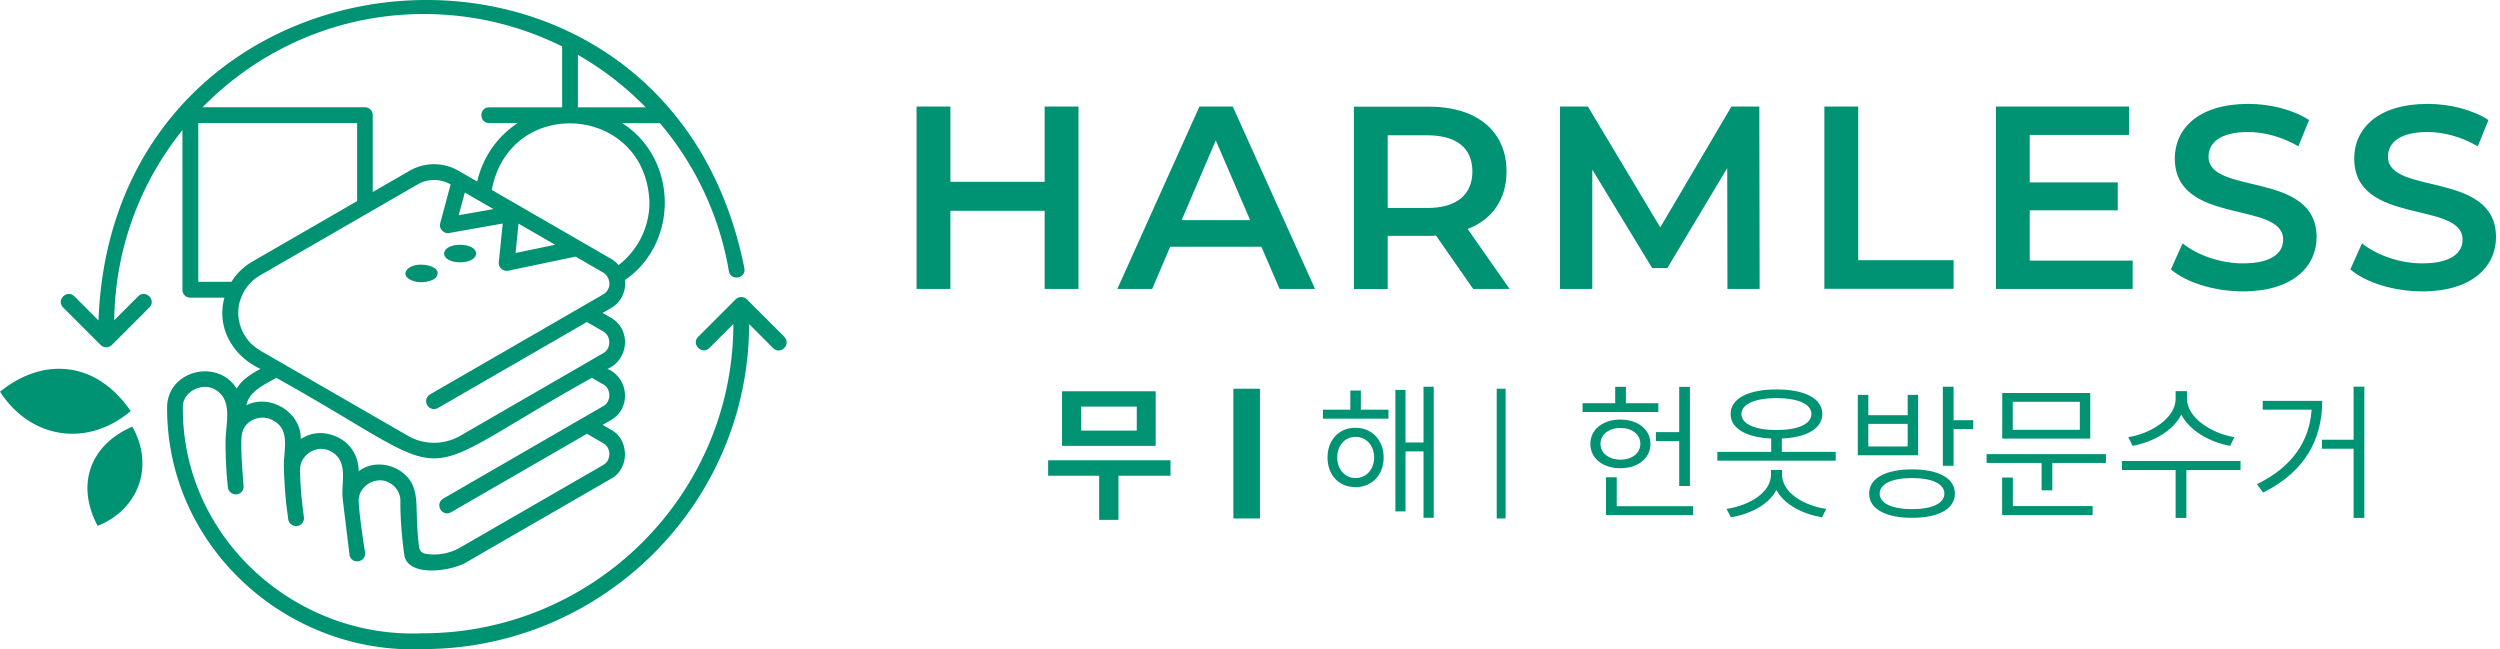
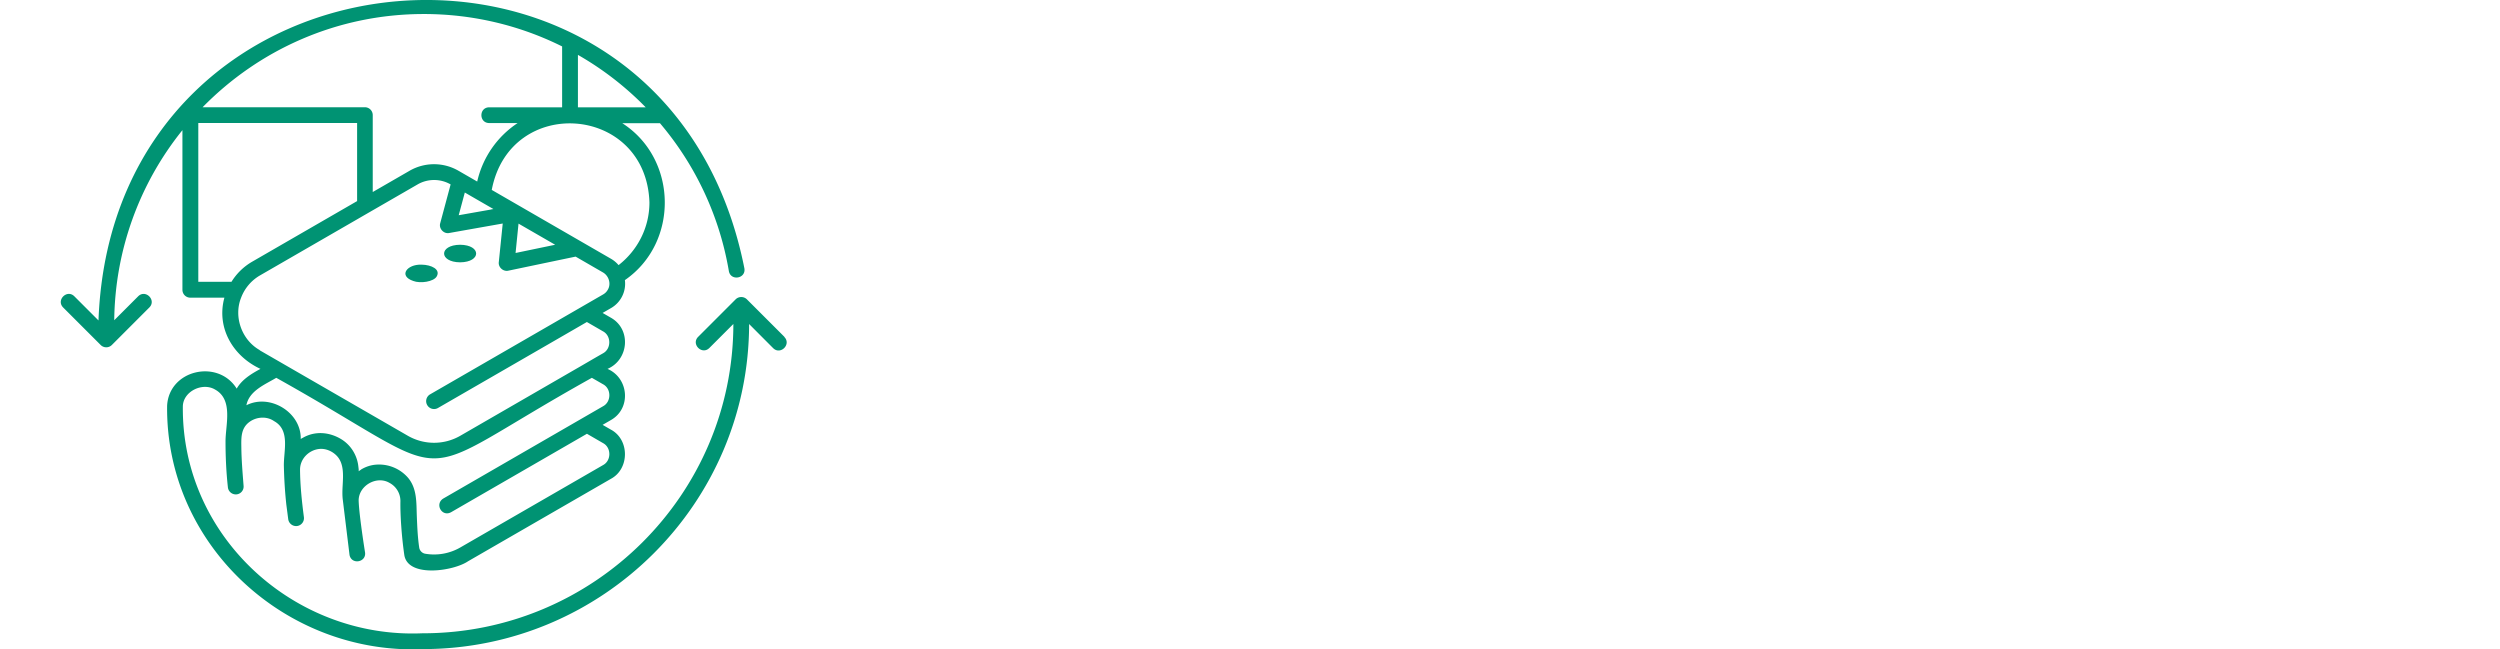
<svg xmlns="http://www.w3.org/2000/svg" width="231" height="60" viewBox="0 0 231 60" fill="none">
  <path d="M42.514 24.239c1.975-.02 1.975-1.605 0-1.624-1.974.02-1.974 1.604 0 1.624zM38.182 25.96c.643.254 1.903.078 2.176-.428.357-.643-.487-1.066-1.41-1.079-1.357-.045-2.15 1.04-.766 1.507z" fill="#009373" />
  <path d="m72.479 31.124-3.47-3.469a.741.741 0 0 0-1.032 0l-3.469 3.47c-.669.675.351 1.701 1.033 1.032l2.222-2.222c-.013 15.778-12.914 28.6-28.744 28.581-11.776.507-22.254-8.899-22.124-20.98.04-1.378 1.806-2.229 2.969-1.547 1.708.936.974 3.248.974 4.794 0 1.423.065 2.839.22 4.255a.735.735 0 0 0 .793.643.725.725 0 0 0 .657-.78c-.091-1.182-.195-2.37-.208-3.56-.013-.89-.046-1.753.727-2.338.656-.493 1.611-.571 2.3-.09 1.507.83.876 2.754.902 4.13.027 1.202.098 2.398.228 3.586l.175 1.345a.736.736 0 0 0 .819.63.732.732 0 0 0 .63-.819c-.189-1.448-.345-2.916-.357-4.378-.007-.993.792-1.812 1.766-1.922.598-.065 1.209.201 1.618.623.337.345.493.8.552 1.273.117.962-.117 1.93.026 2.885 0 .026.61 4.988.61 5.014.189.942 1.592.676 1.43-.266 0 0-.533-3.313-.585-4.71-.052-1.396 1.637-2.396 2.845-1.688a1.897 1.897 0 0 1 1.013 1.702c-.026 1.201.11 3.28.364 4.995.37 2.098 4.566 1.448 5.879.552l13.205-7.62c1.728-.922 1.735-3.624 0-4.547l-.766-.441.766-.442c1.897-1.072 1.663-3.878-.312-4.729 1.975-.85 2.209-3.657.312-4.729l-.766-.441.766-.442a2.597 2.597 0 0 0 1.293-2.592c5.021-3.462 4.885-11.211-.24-14.498h3.481a28.474 28.474 0 0 1 6.366 13.667c.169.935 1.585.701 1.436-.247C61.676-11.091 10.445-6.76 9.1 29.61l-2.234-2.235c-.676-.669-1.702.35-1.033 1.033l3.469 3.469a.73.73 0 0 0 1.033 0l3.468-3.47c.67-.675-.35-1.7-1.033-1.032l-2.214 2.215a28.487 28.487 0 0 1 6.3-17.564v14.752c0 .402.325.727.728.727h3.15c-.76 2.78.793 5.41 3.332 6.58-.831.448-1.714.981-2.195 1.825-1.721-2.767-6.262-1.747-6.43 1.585-.137 12.96 11.061 23.04 23.67 22.482 16.596-.026 30.094-13.492 30.107-30.036l2.221 2.228c.676.669 1.702-.35 1.033-1.033l.007-.013zM33.355 43.401c-.078.045-.15.097-.227.15.045-.033-.007-.37-.013-.423a3.373 3.373 0 0 0-.377-1.254 3.302 3.302 0 0 0-1.163-1.266c-1.09-.682-2.435-.819-3.579-.163-.026.013-.208.104-.208.13.065-2.468-2.845-4.235-5.02-3.13.253-1.339 1.734-1.923 2.76-2.534 17.805 9.938 11.38 9.906 29.159 0l1.04.598c.766.409.772 1.61 0 2.026l-14.778 8.536c-.8.513-.117 1.721.727 1.26 2.89-1.67 9.737-5.619 12.556-7.25l1.494.865c.767.409.773 1.61 0 2.026l-13.205 7.62a4.854 4.854 0 0 1-3.242.571.683.683 0 0 1-.545-.578c-.143-.961-.182-1.936-.221-2.91-.046-1.234.032-2.546-.825-3.547a3.546 3.546 0 0 0-2.839-1.201 3.108 3.108 0 0 0-1.5.467l.006.007zm12.01-24.04-2.98.526.564-2.099c.682.397 1.956 1.13 2.644 1.527l-.227.039v.006zm2.553 1.305 3.378 1.949-3.657.76.273-2.715.007.006zM24.003 32.352c-1.663-.93-2.436-3.086-1.722-4.852a4.014 4.014 0 0 1 1.721-2.04l8.99-5.19c.975-.565 4.56-2.63 5.593-3.229a3.052 3.052 0 0 1 3.053 0l-.961 3.58c-.15.493.325 1.013.831.909 1.338-.24 3.625-.643 4.944-.877l-.364 3.573c-.059.474.415.89.877.786.994-.208 5.15-1.079 6.223-1.3l2.54 1.469c.532.318.76 1.052.428 1.598a1.131 1.131 0 0 1-.429.428l-5.748 3.32-10.238 5.91a.726.726 0 0 0-.266.994c.202.351.65.468.994.267 3.027-1.748 10.835-6.25 13.758-7.945l1.494.864c.766.41.773 1.611 0 2.027-.747.422-1.754 1.02-2.495 1.442L42.521 40.27a4.85 4.85 0 0 1-4.827 0l-13.699-7.905.006-.013zm36.005-13.648c0 2.358-1.124 4.45-2.852 5.794a2.644 2.644 0 0 0-.695-.584l-11.023-6.366c1.683-8.834 14.271-7.886 14.57 1.156zm-.344-8.788H53.4V5.07a28.552 28.552 0 0 1 6.262 4.846zm-20.5-8.62c4.572 0 8.918 1.072 12.776 2.994v5.626h-6.742c-.955.013-.955 1.442 0 1.455h2.63a8.814 8.814 0 0 0-3.734 5.404l-1.735-1a4.523 4.523 0 0 0-4.508 0l-3.41 1.968v-7.106a.726.726 0 0 0-.727-.728H18.72c5.196-5.307 12.432-8.613 20.435-8.613h.006zM18.323 26.038V11.364h14.674v7.217l-9.718 5.612a5.47 5.47 0 0 0-1.89 1.845h-3.066z" fill="#009373" />
-   <path d="M6.476 34.151c-2.254-.338-4.495.448-6.476 2.04 2.832 4.39 8.094 5.17 12.075 1.792-1.429-2.098-3.351-3.5-5.599-3.838v.006zM8.392 43.225c-.598 1.709-.318 3.58.63 5.366 3.839-1.533 5.248-5.586 3.202-9.172-1.851.805-3.235 2.098-3.832 3.806zM99.652 9.845v16.852h-3.126V19.48h-8.71v7.217H84.69V9.845h3.127v6.952h8.709V9.845h3.126zM116.552 22.796h-8.426l-1.663 3.9h-3.221l7.585-16.85h3.08l7.604 16.85h-3.278l-1.681-3.9zm-1.039-2.456-3.174-7.368-3.155 7.368h6.329zM136.123 26.697l-3.438-4.93c-.217.027-.435.027-.652.027h-3.807v4.912H125.1V9.855h6.933c4.43 0 7.17 2.257 7.17 5.989 0 2.55-1.304 4.43-3.59 5.318l3.873 5.535h-3.372.009zM131.882 12.5h-3.656v6.716h3.656c2.739 0 4.166-1.247 4.166-3.373 0-2.125-1.417-3.343-4.166-3.343zM159.615 26.697l-.019-11.165-5.535 9.238h-1.398l-5.535-9.097v11.024h-2.985V9.845h2.578l6.688 11.165 6.575-11.165h2.578l.029 16.852h-2.976zM168.571 9.845h3.127v14.198h8.813v2.645h-11.94V9.836v.01zM197.059 24.07v2.627h-12.638V9.845h12.298v2.626h-9.172v4.383h8.133v2.579h-8.133v4.647h9.503l.009-.01zM200.583 24.912l1.086-2.428c1.351 1.086 3.486 1.852 5.564 1.852 2.626 0 3.731-.935 3.731-2.192 0-3.636-10.012-1.256-10.012-7.51 0-2.72 2.163-5.034 6.791-5.034 2.022 0 4.138.529 5.611 1.492l-.982 2.428c-1.521-.888-3.174-1.322-4.648-1.322-2.597 0-3.655 1.01-3.655 2.285 0 3.59 9.984 1.257 9.984 7.434 0 2.693-2.191 5.007-6.81 5.007-2.626 0-5.243-.822-6.641-2.022l-.019.01zM217.161 24.912l1.086-2.428c1.351 1.086 3.486 1.852 5.564 1.852 2.626 0 3.731-.935 3.731-2.192 0-3.636-10.013-1.256-10.013-7.51 0-2.72 2.164-5.034 6.792-5.034 2.022 0 4.137.529 5.611 1.492l-.982 2.428c-1.521-.888-3.174-1.322-4.648-1.322-2.597 0-3.655 1.01-3.655 2.285 0 3.59 9.984 1.257 9.984 7.434 0 2.693-2.191 5.007-6.811 5.007-2.626 0-5.242-.822-6.64-2.022l-.019.01zM108.145 43.955h-4.799v4.08h-1.785v-4.08h-4.714V42.53h11.307v1.426h-.009zm-1.361-2.758h-8.652v-5.044h8.652v5.044zm-1.747-3.627h-5.139v2.22h5.139v-2.22zM125.742 37.853h2.551v.831h-6.055v-.831h2.532v-1.767h.972v1.767zm2.107 4.42c0 1.625-1.086 2.74-2.607 2.74-1.521 0-2.579-1.115-2.579-2.74 0-1.624 1.067-2.748 2.579-2.748 1.511 0 2.607 1.124 2.607 2.749zm-.879 0c0-1.095-.717-1.908-1.719-1.908-1.001 0-1.691.813-1.691 1.909 0 1.095.718 1.898 1.691 1.898.973 0 1.719-.784 1.719-1.898zm5.507-6.546v12.12h-.944v-6.14h-1.663v5.545h-.935V36.03h.935v4.855h1.663v-5.148h.944v-.01zM153.221 38.07h-6.99v-.812h3.013v-1.52h.992v1.52h2.995v.812h-.01zm-3.495 5.196c-1.643 0-2.777-.926-2.777-2.249 0-1.322 1.143-2.248 2.777-2.248 1.634 0 2.777.926 2.777 2.248 0 1.323-1.152 2.248-2.777 2.248zm0-.794c1.068 0 1.842-.595 1.842-1.464 0-.87-.774-1.464-1.842-1.464-1.067 0-1.842.614-1.842 1.464s.775 1.464 1.842 1.464zm6.716 4.289v.83h-8.048v-3.494h.992v2.673h7.066l-.01-.01zm-1.284-6.83v-4.184h.991v9.162h-.991v-4.147h-2.154v-.83h2.154zM169.62 41.754v.813h-10.939v-.813h4.978v-1.237c-2.333-.104-3.75-.935-3.75-2.267 0-1.426 1.625-2.267 4.241-2.267 2.617 0 4.232.84 4.232 2.267 0 1.332-1.426 2.172-3.74 2.267v1.237h4.987-.009zm-4.959 2.088c0 1.663 1.964 2.862 4.09 3.183l-.406.775c-1.786-.312-3.486-1.162-4.204-2.532-.708 1.37-2.399 2.22-4.203 2.532l-.407-.775c2.126-.32 4.109-1.52 4.109-3.183v-.416h1.021v.416zm-.52-4.109c1.974 0 3.231-.538 3.231-1.474 0-.935-1.247-1.473-3.231-1.473-1.984 0-3.231.557-3.231 1.473 0 .917 1.247 1.474 3.231 1.474zM177.233 42.066h-5.573v-5.583h.973v1.88h3.636v-1.88h.964v5.583zm-.964-2.9h-3.636v2.088h3.636v-2.088zm4.364 6.442c0 1.408-1.492 2.239-3.957 2.239-2.466 0-3.968-.831-3.968-2.239 0-1.407 1.502-2.238 3.968-2.238 2.465 0 3.957.83 3.957 2.238zm-.973 0c0-.907-1.152-1.436-2.984-1.436-1.833 0-2.995.53-2.995 1.436 0 .907 1.143 1.436 2.995 1.436 1.851 0 2.984-.529 2.984-1.436zm2.664-6.791v.83h-1.813v3.392h-.992v-7.302h.992v3.089h1.813v-.01zM194.585 41.962v.813h-4.95v2.531h-.991v-2.531h-5.082v-.813h11.023zm-8.605 4.799h7.377v.831h-8.36v-3.467h.992v2.645l-.009-.01zm7.16-6.235h-8.133v-4.213h8.133v4.213zm-.964-3.4h-6.196v2.588h6.196v-2.588zM207.026 43.426h-5.007v4.43h-.992v-4.43h-4.959v-.83h10.958v.83zm-.964-2.229c-1.832-.321-3.731-1.379-4.515-2.89-.746 1.52-2.645 2.55-4.496 2.89l-.397-.803c2.097-.33 4.373-1.766 4.373-3.542v-.708h1.049v.708c0 1.748 2.305 3.212 4.383 3.542l-.397.803zM214.573 37.04c0 3.42-1.473 6.49-5.46 8.474l-.566-.775c3.306-1.625 4.855-4.014 5.044-6.886h-4.515v-.813h5.507-.01zm3.892-1.313v12.13h-.992V41.46h-2.928v-.831h2.928v-4.903h.992zM116.42 35.916h-2.456v11.988h2.456V35.916zM139.118 35.916h-.822v11.988h.822V35.916z" fill="#009373" />
</svg>